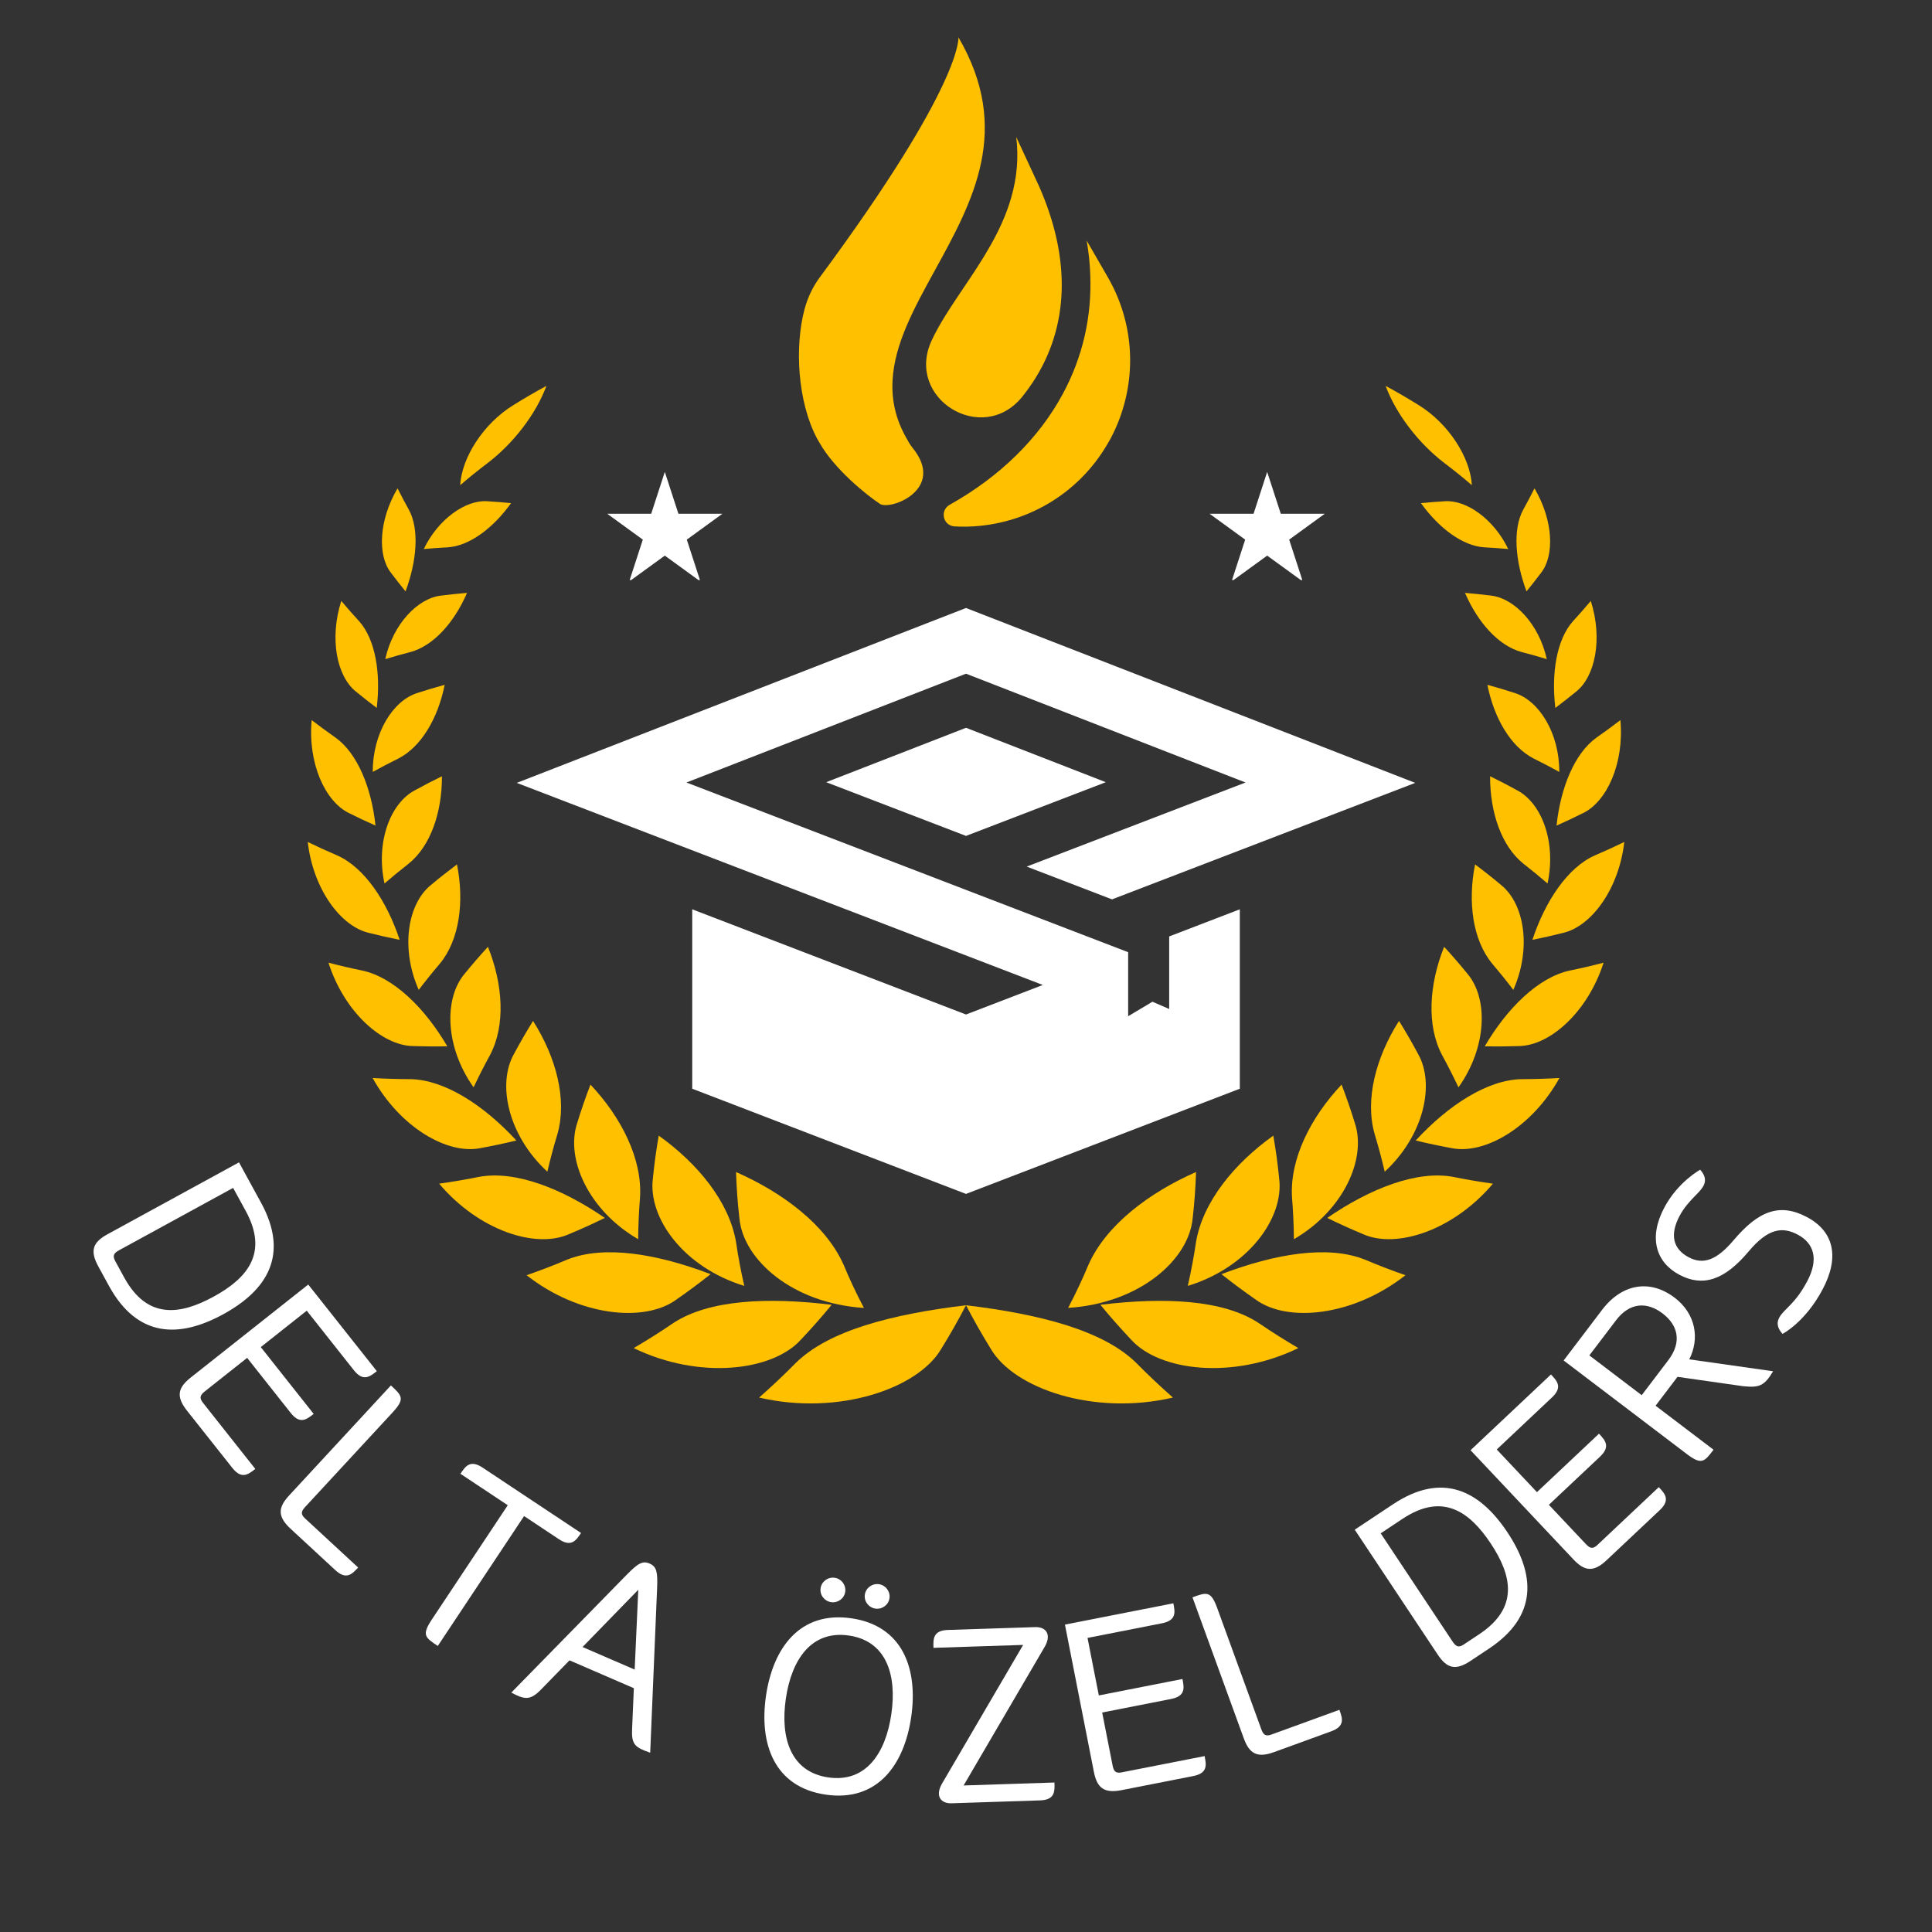
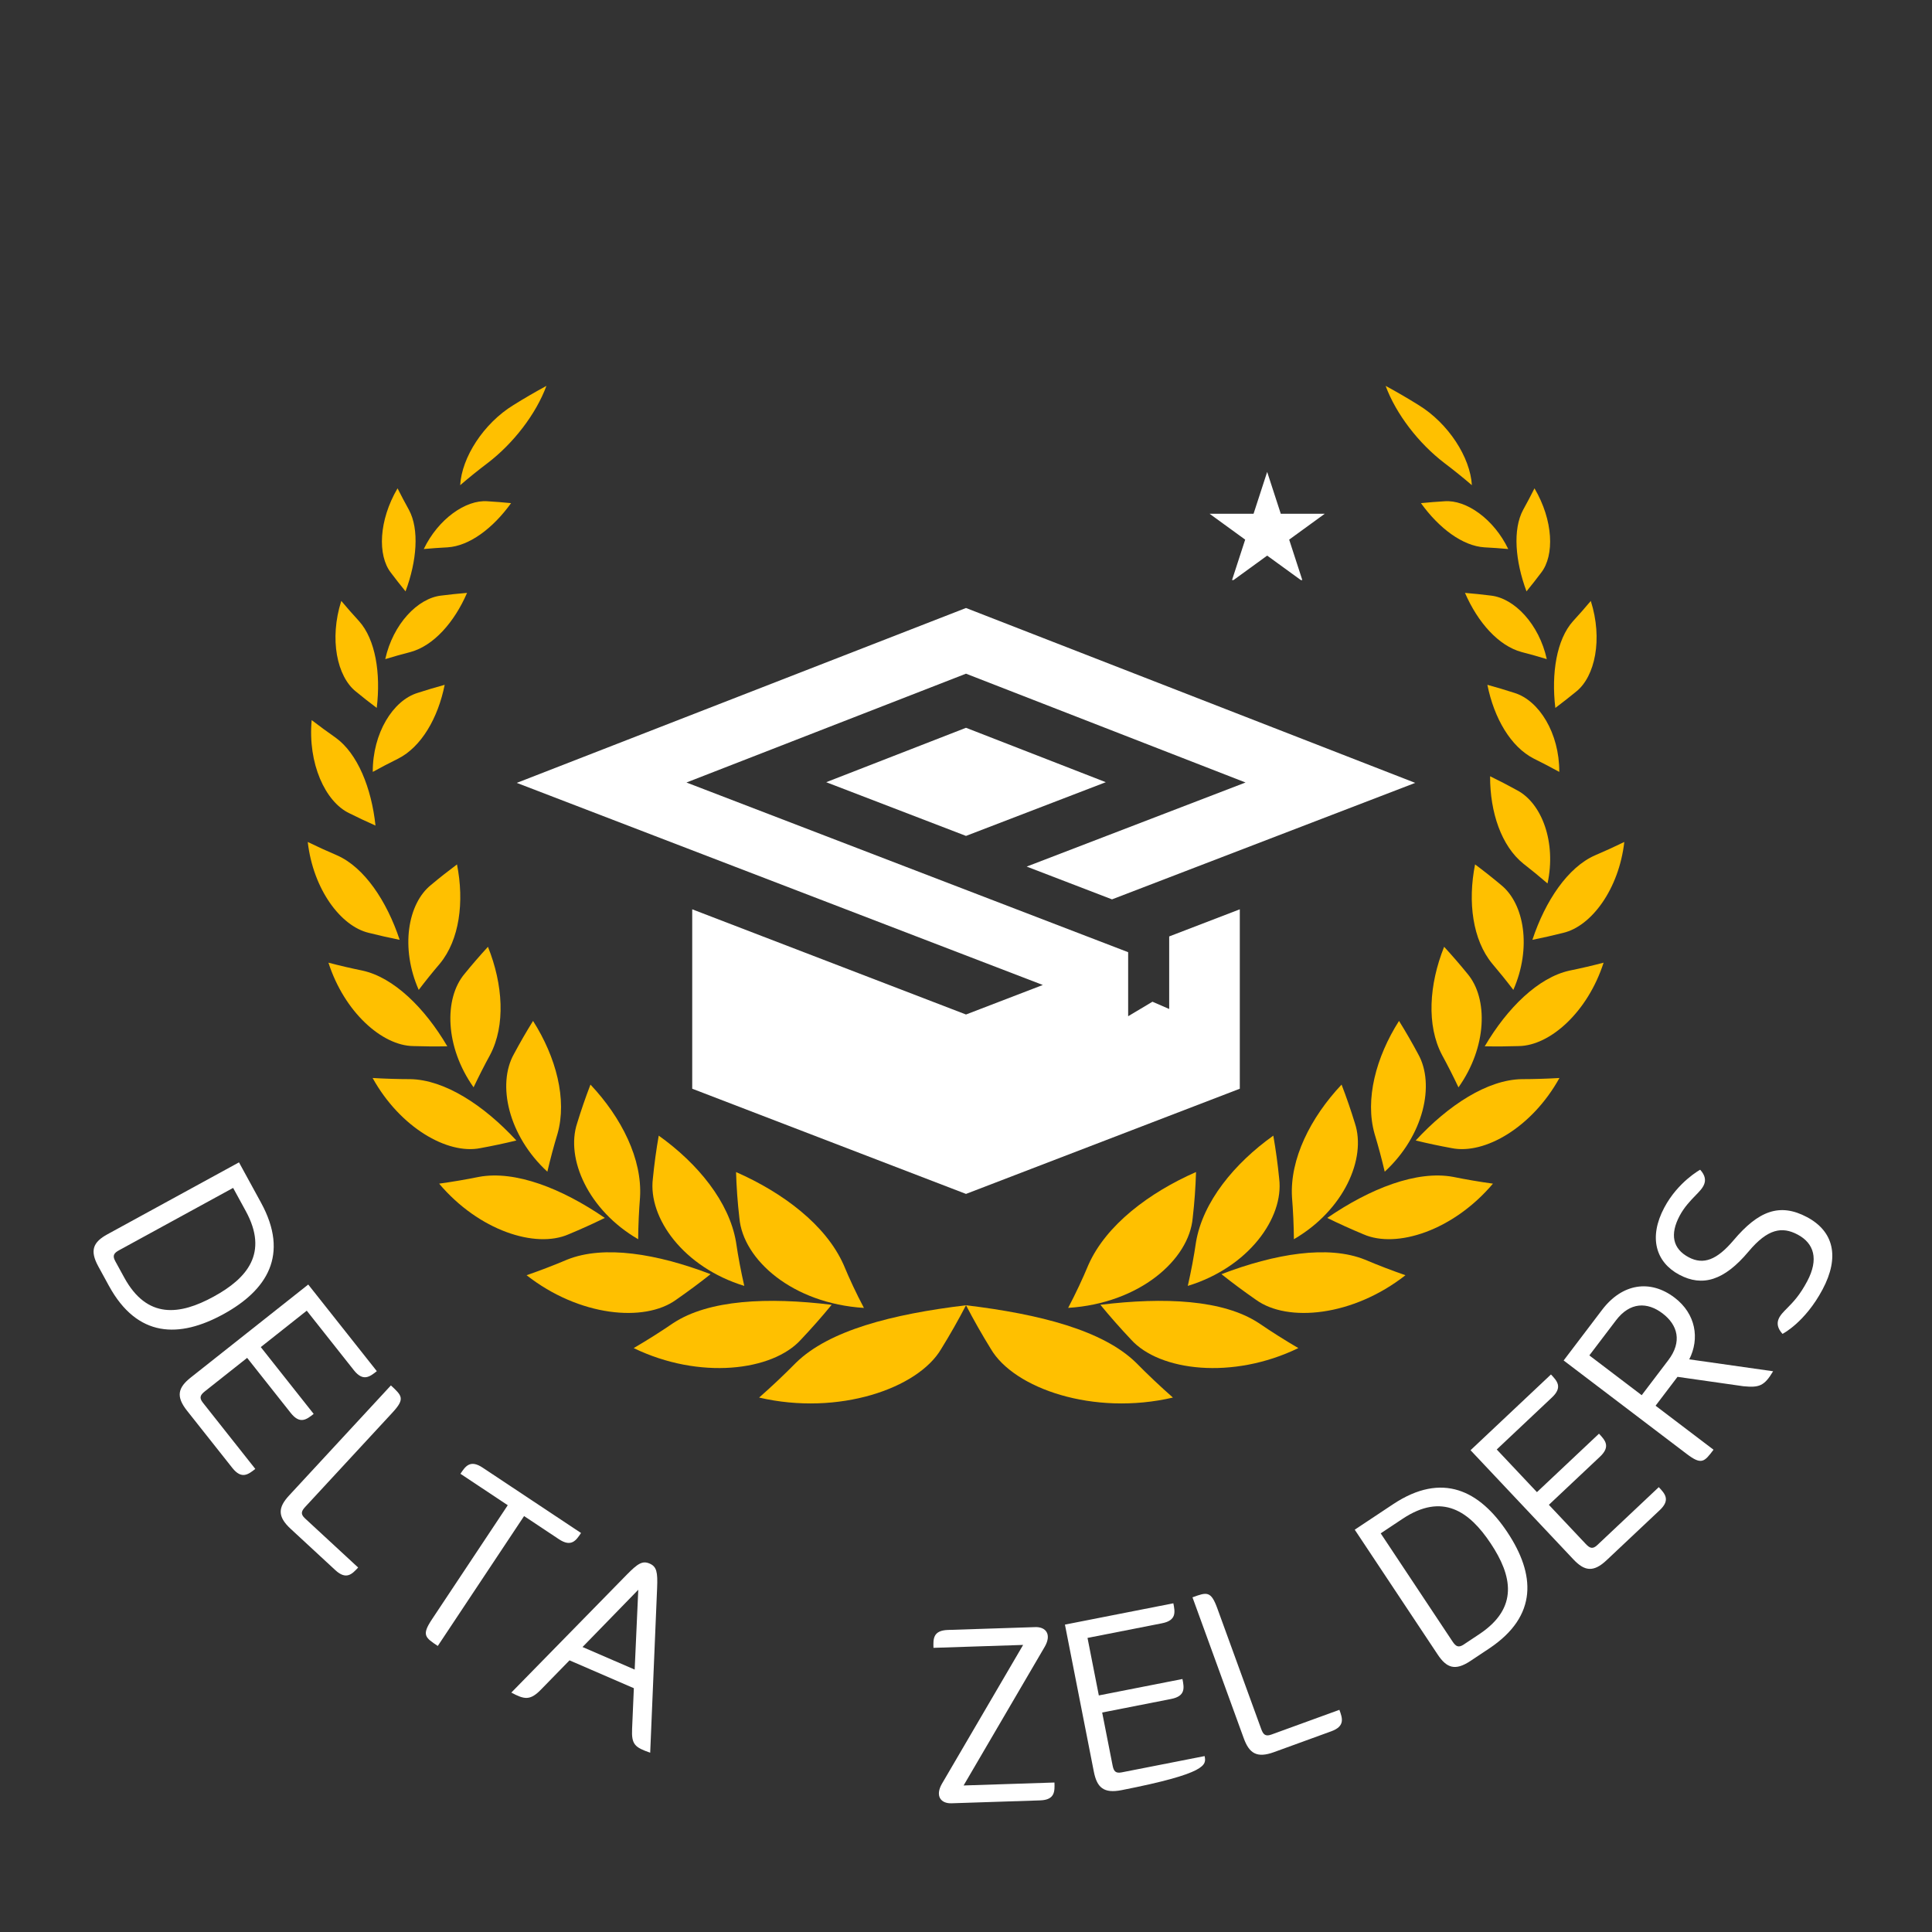
<svg xmlns="http://www.w3.org/2000/svg" width="500" zoomAndPan="magnify" viewBox="0 0 375 375" height="500" preserveAspectRatio="xMidYMid meet" version="1.0">
  <rect x="0" y="0" width="375" height="375" fill="#333333" stroke="none" />
  <defs>
    <g />
    <clipPath id="1a67561b7c">
      <path d="M 297 163 L 315.469 163 L 315.469 183 L 297 183 Z M 297 163 " clip-rule="nonzero" />
    </clipPath>
    <clipPath id="40954ea1a7">
      <path d="M 268 74.891 L 286 74.891 L 286 95 L 268 95 Z M 268 74.891 " clip-rule="nonzero" />
    </clipPath>
    <clipPath id="1d1b8f7c8e">
      <path d="M 59.719 163 L 78 163 L 78 183 L 59.719 183 Z M 59.719 163 " clip-rule="nonzero" />
    </clipPath>
    <clipPath id="572c4d16ee">
      <path d="M 89 74.891 L 107 74.891 L 107 95 L 89 95 Z M 89 74.891 " clip-rule="nonzero" />
    </clipPath>
    <clipPath id="6117da91ff">
      <path d="M 100.305 118 L 275 118 L 275 231.984 L 100.305 231.984 Z M 100.305 118 " clip-rule="nonzero" />
    </clipPath>
    <clipPath id="98c7fd0b04">
-       <path d="M 117.859 91.594 L 140.359 91.594 L 140.359 112.594 L 117.859 112.594 Z M 117.859 91.594 " clip-rule="nonzero" />
-     </clipPath>
+       </clipPath>
    <clipPath id="f649904916">
      <path d="M 234.777 91.594 L 257.277 91.594 L 257.277 112.594 L 234.777 112.594 Z M 234.777 91.594 " clip-rule="nonzero" />
    </clipPath>
    <clipPath id="d058de8458">
-       <path d="M 155 7.223 L 220 7.223 L 220 102.473 L 155 102.473 Z M 155 7.223 " clip-rule="nonzero" />
-     </clipPath>
+       </clipPath>
  </defs>
  <g fill="#ffffff" fill-opacity="1">
    <g transform="translate(15.064, 238.462)">
      <g>
        <path d="M 6.078 11.117 C 11.617 21.246 19.766 21.281 28.27 16.633 C 36.77 11.984 41.137 5.105 35.602 -5.023 L 31.324 -12.848 L 5.793 1.109 C 3.035 2.617 2.309 4.219 4.008 7.328 Z M 30.184 -7.891 L 32.637 -3.402 C 37.082 4.73 32.969 9.625 26.398 13.215 C 19.832 16.809 13.488 17.629 9.043 9.496 L 7.297 6.305 C 6.703 5.215 7.082 4.738 8.07 4.199 Z M 30.184 -7.891 " />
      </g>
    </g>
  </g>
  <g fill="#ffffff" fill-opacity="1">
    <g transform="translate(31.118, 267.266)">
      <g>
        <path d="M 5.184 6.551 L 13.98 17.66 C 15.785 19.941 17.094 18.91 18.434 17.848 L 8.254 4.984 C 7.484 4.012 7.781 3.477 8.664 2.777 L 16.852 -3.703 L 25.312 6.988 C 27.117 9.27 28.422 8.234 29.766 7.172 L 19.5 -5.797 L 28.422 -12.863 L 37.566 -1.309 C 39.371 0.973 40.68 -0.059 42.023 -1.125 L 28.711 -17.938 L 5.898 0.117 C 3.434 2.07 2.984 3.773 5.184 6.551 Z M 5.184 6.551 " />
      </g>
    </g>
  </g>
  <g fill="#ffffff" fill-opacity="1">
    <g transform="translate(50.271, 291.062)">
      <g>
        <path d="M 25.906 -16.883 C 28.391 -19.57 27.773 -20.145 25.602 -22.152 L 5.848 -0.793 C 3.711 1.516 3.531 3.266 6.133 5.672 L 14.812 13.699 C 16.949 15.676 18.082 14.453 19.246 13.195 L 8.926 3.652 C 8.012 2.809 8.223 2.234 8.988 1.41 Z M 25.906 -16.883 " />
      </g>
    </g>
  </g>
  <g fill="#ffffff" fill-opacity="1">
    <g transform="translate(70.669, 309.975)">
      <g>
        <path d="M 27.887 -17.812 L 13.164 4.352 C 11.141 7.398 11.844 7.867 14.305 9.504 L 31.055 -15.707 L 37.816 -11.215 C 40.238 -9.605 41.16 -10.996 42.109 -12.422 L 22.996 -25.117 C 20.57 -26.727 19.648 -25.34 18.703 -23.914 Z M 27.887 -17.812 " />
      </g>
    </g>
  </g>
  <g fill="#ffffff" fill-opacity="1">
    <g transform="translate(97.952, 327.971)">
      <g>
        <path d="M 25.078 -0.293 L 24.738 7.586 C 24.59 10.645 25.293 11.203 28.25 12.227 L 29.594 -19.762 C 29.719 -22.828 29.516 -23.887 28.137 -24.484 C 26.758 -25.082 25.844 -24.504 23.695 -22.316 L 1.293 0.559 C 3.848 1.922 4.953 2.145 7.082 -0.055 L 12.59 -5.699 Z M 25.238 -3.906 L 15.117 -8.285 L 25.938 -19.402 Z M 25.238 -3.906 " />
      </g>
    </g>
  </g>
  <g fill="#ffffff" fill-opacity="1">
    <g transform="translate(129.134, 340.698)">
      <g />
    </g>
  </g>
  <g fill="#ffffff" fill-opacity="1">
    <g transform="translate(143.468, 345.42)">
      <g>
-         <path d="M 21.785 -31.309 C 11.801 -32.758 6.562 -25.578 5.207 -16.242 C 3.848 -6.91 6.828 1.465 16.812 2.918 C 26.797 4.367 32.039 -2.812 33.395 -12.148 C 34.75 -21.484 31.77 -29.859 21.785 -31.309 Z M 29.539 -12.707 C 28.441 -5.141 24.613 0.637 17.301 -0.426 C 9.984 -1.488 7.961 -8.113 9.059 -15.684 C 10.16 -23.254 13.984 -29.027 21.301 -27.965 C 28.613 -26.902 30.641 -20.277 29.539 -12.707 Z M 15.809 -37.156 C 15.613 -35.832 16.555 -34.629 17.855 -34.441 C 19.156 -34.25 20.398 -35.137 20.59 -36.461 C 20.777 -37.762 19.844 -38.988 18.543 -39.176 C 17.242 -39.367 15.996 -38.457 15.809 -37.156 Z M 24.398 -35.91 C 24.207 -34.586 25.145 -33.383 26.445 -33.191 C 27.746 -33.004 28.988 -33.891 29.18 -35.215 C 29.371 -36.516 28.434 -37.742 27.133 -37.93 C 25.832 -38.117 24.586 -37.207 24.398 -35.91 Z M 24.398 -35.91 " />
-       </g>
+         </g>
    </g>
  </g>
  <g fill="#ffffff" fill-opacity="1">
    <g transform="translate(179.359, 350.188)">
      <g>
        <path d="M 23.465 -30.625 C 24.773 -32.969 23.648 -34.434 21.582 -34.367 L 4.629 -33.816 C 1.719 -33.719 1.773 -32.055 1.828 -30.344 L 19.23 -30.91 L 3.441 -3.914 C 2.133 -1.57 3.258 -0.105 5.324 -0.172 L 22.512 -0.734 C 25.422 -0.828 25.367 -2.492 25.312 -4.203 L 7.676 -3.629 Z M 23.465 -30.625 " />
      </g>
    </g>
  </g>
  <g fill="#ffffff" fill-opacity="1">
    <g transform="translate(209.509, 349.074)">
      <g>
-         <path d="M 8.195 -1.609 L 22.102 -4.344 C 24.957 -4.902 24.637 -6.539 24.305 -8.219 L 8.211 -5.059 C 6.992 -4.816 6.652 -5.324 6.438 -6.43 L 4.422 -16.676 L 17.801 -19.305 C 20.656 -19.863 20.332 -21.5 20.004 -23.18 L 3.773 -19.992 L 1.578 -31.156 L 16.035 -33.996 C 18.891 -34.559 18.57 -36.195 18.238 -37.875 L -2.805 -33.738 L 2.805 -5.191 C 3.414 -2.105 4.719 -0.926 8.195 -1.609 Z M 8.195 -1.609 " />
+         <path d="M 8.195 -1.609 C 24.957 -4.902 24.637 -6.539 24.305 -8.219 L 8.211 -5.059 C 6.992 -4.816 6.652 -5.324 6.438 -6.43 L 4.422 -16.676 L 17.801 -19.305 C 20.656 -19.863 20.332 -21.5 20.004 -23.18 L 3.773 -19.992 L 1.578 -31.156 L 16.035 -33.996 C 18.891 -34.559 18.57 -36.195 18.238 -37.875 L -2.805 -33.738 L 2.805 -5.191 C 3.414 -2.105 4.719 -0.926 8.195 -1.609 Z M 8.195 -1.609 " />
      </g>
    </g>
  </g>
  <g fill="#ffffff" fill-opacity="1">
    <g transform="translate(239.433, 342.942)">
      <g>
        <path d="M -3.152 -30.762 C -4.402 -34.203 -5.195 -33.914 -7.973 -32.902 L 1.973 -5.562 C 3.047 -2.605 4.52 -1.645 7.852 -2.855 L 18.965 -6.898 C 21.695 -7.891 21.129 -9.457 20.543 -11.066 L 7.336 -6.262 C 6.164 -5.84 5.754 -6.289 5.367 -7.344 Z M -3.152 -30.762 " />
      </g>
    </g>
  </g>
  <g fill="#ffffff" fill-opacity="1">
    <g transform="translate(264.841, 333.255)">
      <g />
    </g>
  </g>
  <g fill="#ffffff" fill-opacity="1">
    <g transform="translate(278.446, 327.016)">
      <g>
        <path d="M 10.555 -7.012 C 20.168 -13.398 19.508 -21.52 14.145 -29.594 C 8.781 -37.664 1.551 -41.426 -8.062 -35.039 L -15.492 -30.105 L 0.609 -5.867 C 2.348 -3.25 4.008 -2.66 6.957 -4.621 Z M -10.453 -29.395 L -6.195 -32.223 C 1.527 -37.352 6.758 -33.672 10.898 -27.438 C 15.043 -21.203 16.406 -14.953 8.684 -9.824 L 5.656 -7.812 C 4.621 -7.125 4.113 -7.465 3.488 -8.402 Z M -10.453 -29.395 " />
      </g>
    </g>
  </g>
  <g fill="#ffffff" fill-opacity="1">
    <g transform="translate(305.772, 308.553)">
      <g>
        <path d="M 6.078 -5.727 L 16.395 -15.445 C 18.512 -17.441 17.371 -18.652 16.195 -19.898 L 4.258 -8.652 C 3.352 -7.801 2.797 -8.051 2.023 -8.871 L -5.137 -16.469 L 4.789 -25.816 C 6.906 -27.812 5.762 -29.023 4.59 -30.273 L -7.453 -18.93 L -15.254 -27.211 L -4.531 -37.316 C -2.41 -39.312 -3.555 -40.523 -4.73 -41.77 L -20.34 -27.066 L -0.387 -5.887 C 1.766 -3.598 3.5 -3.297 6.078 -5.727 Z M 6.078 -5.727 " />
      </g>
    </g>
  </g>
  <g fill="#ffffff" fill-opacity="1">
    <g transform="translate(328.025, 287.407)">
      <g>
        <path d="M 4.57 -6.016 L -6.68 -14.559 L -2.422 -20.164 L 10.336 -18.344 C 13.41 -18.043 14.406 -18.348 16.137 -21.246 L -0.141 -23.559 C 1.895 -27.555 1.168 -32.379 -3 -35.543 C -7.707 -39.117 -13.156 -38.309 -17.059 -33.168 L -24.523 -23.34 L -0.645 -5.203 C 2.27 -2.988 2.781 -3.664 4.57 -6.016 Z M -14.367 -31.125 C -11.645 -34.711 -8.281 -34.719 -5.328 -32.477 C -2.375 -30.234 -1.48 -26.992 -4.203 -23.406 L -9.371 -16.602 L -19.535 -24.324 Z M -14.367 -31.125 " />
      </g>
    </g>
  </g>
  <g fill="#ffffff" fill-opacity="1">
    <g transform="translate(346.952, 262.078)">
      <g>
        <path d="M -16.949 -35.035 C -16.949 -35.035 -21.25 -32.699 -23.914 -27.684 C -27 -21.887 -25.57 -17.082 -20.992 -14.648 C -16.516 -12.27 -12.297 -13.504 -7.566 -19.148 C -3.844 -23.598 -1.051 -24.055 1.973 -22.445 C 5.145 -20.758 6.113 -17.691 3.824 -13.383 C 2.379 -10.668 1.129 -9.367 -0.133 -8.098 C -1.336 -6.879 -2.961 -5.375 -0.969 -3.172 C -0.969 -3.172 3.391 -5.371 6.805 -11.793 C 10.18 -18.133 8.961 -23.086 3.781 -25.84 C -1.523 -28.664 -5.656 -27.035 -10.461 -21.352 C -13.684 -17.539 -16.305 -16.512 -19.184 -18.047 C -22.289 -19.699 -22.852 -22.492 -20.934 -26.098 C -20.039 -27.777 -18.844 -29.027 -17.785 -30.113 C -16.602 -31.344 -14.957 -32.832 -16.949 -35.035 Z M -16.949 -35.035 " />
      </g>
    </g>
  </g>
  <path fill="#ffc000" d="M 187.504 253.348 C 188.988 256.203 190.59 259.023 192.316 261.816 C 196.805 269.504 212.258 274.855 227.664 271.266 C 225.184 269.082 222.801 266.832 220.523 264.516 C 214.105 258.238 201.898 255.078 187.496 253.348 Z M 187.504 253.348 " fill-opacity="1" fill-rule="nonzero" />
  <path fill="#ffc000" d="M 207.324 253.867 C 208.785 251.086 210.105 248.285 211.281 245.461 C 214.715 237.766 223.031 231.496 232.148 227.488 C 232.062 230.438 231.848 233.406 231.504 236.395 C 230.805 244.492 221.215 252.984 207.328 253.859 Z M 207.324 253.867 " fill-opacity="1" fill-rule="nonzero" />
  <path fill="#ffc000" d="M 213.582 253.258 C 215.473 255.559 217.457 257.809 219.539 260.012 C 225.043 266.125 239.234 267.859 252.008 261.664 C 249.371 260.121 246.809 258.504 244.324 256.805 C 237.391 252.262 226.012 251.746 213.582 253.258 Z M 213.582 253.258 " fill-opacity="1" fill-rule="nonzero" />
  <path fill="#ffc000" d="M 230.547 249.594 C 231.199 246.746 231.734 243.902 232.148 241.066 C 233.473 233.289 239.555 225.84 247.148 220.426 C 247.633 223.172 248.012 225.957 248.289 228.781 C 249.23 236.402 242.332 245.992 230.543 249.594 Z M 230.547 249.594 " fill-opacity="1" fill-rule="nonzero" />
  <path fill="#ffc000" d="M 237.086 247.316 C 239.242 249.027 241.469 250.68 243.77 252.277 C 249.91 256.742 262.609 255.516 272.797 247.52 C 270.117 246.59 267.496 245.582 264.922 244.492 C 257.793 241.625 247.48 243.344 237.082 247.316 Z M 237.086 247.316 " fill-opacity="1" fill-rule="nonzero" />
  <path fill="#ffc000" d="M 251.145 240.527 C 251.117 237.789 250.996 235.078 250.777 232.391 C 250.328 224.996 254.352 216.938 260.398 210.52 C 261.34 212.965 262.203 215.465 262.984 218.016 C 265.266 224.875 260.828 234.914 251.148 240.527 Z M 251.145 240.527 " fill-opacity="1" fill-rule="nonzero" />
  <path fill="#ffc000" d="M 257.617 236.398 C 259.906 237.523 262.246 238.582 264.637 239.574 C 271.062 242.406 282.086 238.852 289.781 229.746 C 287.172 229.387 284.59 228.945 282.043 228.43 C 275.02 227.133 265.98 230.66 257.617 236.398 Z M 257.617 236.398 " fill-opacity="1" fill-rule="nonzero" />
  <path fill="#ffc000" d="M 268.773 227.426 C 268.191 224.934 267.531 222.477 266.801 220.062 C 264.91 213.395 267.066 205.203 271.547 198.16 C 272.848 200.246 274.082 202.387 275.258 204.586 C 278.578 210.477 276.355 220.438 268.773 227.426 Z M 268.773 227.426 " fill-opacity="1" fill-rule="nonzero" />
  <path fill="#ffc000" d="M 274.789 221.367 C 277.086 221.926 279.414 222.422 281.777 222.852 C 288.16 224.145 297.367 218.84 302.688 209.238 C 300.227 209.383 297.793 209.457 295.379 209.461 C 288.727 209.57 281.133 214.488 274.789 221.367 Z M 274.789 221.367 " fill-opacity="1" fill-rule="nonzero" />
  <path fill="#ffc000" d="M 283.086 211.047 C 282.07 208.895 281 206.793 279.879 204.734 C 276.879 199.031 277.367 191.102 280.305 183.773 C 281.855 185.457 283.363 187.199 284.828 189 C 288.898 193.812 288.633 203.258 283.094 211.047 Z M 283.086 211.047 " fill-opacity="1" fill-rule="nonzero" />
  <path fill="#ffc000" d="M 288.188 203.086 C 290.383 203.133 292.594 203.117 294.82 203.043 C 300.863 202.945 308.16 196.457 311.258 186.855 C 309.051 187.434 306.844 187.945 304.637 188.395 C 298.602 189.723 292.57 195.613 288.188 203.086 Z M 288.188 203.086 " fill-opacity="1" fill-rule="nonzero" />
  <path fill="#ffc000" d="M 293.738 192.137 C 292.406 190.387 291.035 188.688 289.629 187.035 C 285.836 182.438 284.859 175.078 286.309 167.781 C 288.012 169.051 289.691 170.375 291.34 171.758 C 295.895 175.418 297.312 184.039 293.738 192.137 Z M 293.738 192.137 " fill-opacity="1" fill-rule="nonzero" />
  <g clip-path="url(#1a67561b7c)">
    <path fill="#ffc000" d="M 297.438 182.422 C 299.43 182.023 301.426 181.57 303.426 181.066 C 308.879 179.785 314.219 172.609 315.277 163.426 C 313.379 164.352 311.473 165.219 309.559 166.035 C 304.332 168.348 299.949 174.828 297.438 182.418 Z M 297.438 182.422 " fill-opacity="1" fill-rule="nonzero" />
  </g>
  <path fill="#ffc000" d="M 300.375 171.48 C 298.844 170.156 297.285 168.883 295.707 167.656 C 291.418 164.223 289.203 157.668 289.227 150.672 C 290.996 151.531 292.754 152.445 294.496 153.406 C 299.281 155.941 302.102 163.496 300.375 171.48 Z M 300.375 171.48 " fill-opacity="1" fill-rule="nonzero" />
-   <path fill="#ffc000" d="M 302.133 160.242 C 303.844 159.484 305.547 158.684 307.242 157.836 C 311.875 155.609 315.285 148.191 314.516 139.773 C 312.984 140.949 311.434 142.082 309.863 143.18 C 305.605 146.234 302.898 152.93 302.125 160.242 Z M 302.133 160.242 " fill-opacity="1" fill-rule="nonzero" />
  <path fill="#ffc000" d="M 302.656 149.824 C 301.027 148.93 299.387 148.074 297.734 147.258 C 293.23 144.973 290 139.398 288.699 132.922 C 290.453 133.402 292.207 133.926 293.957 134.492 C 298.734 135.961 302.68 142.297 302.656 149.816 Z M 302.656 149.824 " fill-opacity="1" fill-rule="nonzero" />
  <path fill="#ffc000" d="M 301.891 137.406 C 303.254 136.383 304.602 135.328 305.938 134.234 C 309.598 131.316 311.133 124.059 308.773 116.641 C 307.645 117.984 306.492 119.297 305.316 120.574 C 302.141 124.121 301.082 130.691 301.891 137.414 Z M 301.891 137.406 " fill-opacity="1" fill-rule="nonzero" />
  <path fill="#ffc000" d="M 300.23 127.934 C 298.602 127.438 296.969 126.977 295.336 126.559 C 290.867 125.344 286.848 120.832 284.352 115.078 C 286.023 115.215 287.695 115.391 289.375 115.602 C 293.949 116.109 298.73 121.148 300.23 127.934 Z M 300.23 127.934 " fill-opacity="1" fill-rule="nonzero" />
  <path fill="#ffc000" d="M 296.293 114.785 C 297.266 113.598 298.219 112.383 299.152 111.141 C 301.734 107.801 301.52 101.039 297.844 94.785 C 297.133 96.199 296.398 97.594 295.637 98.965 C 293.594 102.75 294.102 108.91 296.293 114.781 Z M 296.293 114.785 " fill-opacity="1" fill-rule="nonzero" />
  <path fill="#ffc000" d="M 292.75 106.566 C 291.203 106.426 289.66 106.316 288.125 106.238 C 283.906 105.973 279.332 102.559 275.805 97.66 C 277.328 97.508 278.863 97.383 280.402 97.293 C 284.594 96.98 289.941 100.727 292.75 106.566 Z M 292.75 106.566 " fill-opacity="1" fill-rule="nonzero" />
  <g clip-path="url(#40954ea1a7)">
    <path fill="#ffc000" d="M 285.707 94.188 C 283.965 92.691 282.172 91.25 280.336 89.859 C 275.363 86.059 270.98 80.387 268.949 74.898 C 271.133 76.082 273.273 77.328 275.363 78.633 C 281.148 82.188 285.391 88.789 285.691 94.191 Z M 285.707 94.188 " fill-opacity="1" fill-rule="nonzero" />
  </g>
  <path fill="#ffc000" d="M 187.504 253.348 C 186.023 256.203 184.418 259.023 182.695 261.816 C 178.203 269.504 162.754 274.855 147.344 271.266 C 149.828 269.082 152.207 266.832 154.488 264.516 C 160.902 258.238 173.109 255.078 187.512 253.348 Z M 187.504 253.348 " fill-opacity="1" fill-rule="nonzero" />
  <path fill="#ffc000" d="M 167.688 253.867 C 166.223 251.094 164.906 248.293 163.734 245.469 C 160.301 237.77 151.984 231.504 142.867 227.496 C 142.953 230.445 143.168 233.414 143.512 236.398 C 144.211 244.496 153.801 252.992 167.688 253.867 Z M 167.688 253.867 " fill-opacity="1" fill-rule="nonzero" />
  <path fill="#ffc000" d="M 161.426 253.258 C 159.539 255.559 157.551 257.809 155.469 260.012 C 149.965 266.125 135.777 267.859 123 261.664 C 125.637 260.121 128.199 258.504 130.684 256.805 C 137.617 252.262 149 251.746 161.426 253.258 Z M 161.426 253.258 " fill-opacity="1" fill-rule="nonzero" />
  <path fill="#ffc000" d="M 144.465 249.594 C 143.809 246.746 143.277 243.902 142.859 241.066 C 141.539 233.289 135.453 225.84 127.859 220.426 C 127.375 223.172 126.996 225.957 126.719 228.781 C 125.777 236.402 132.676 245.992 144.469 249.594 Z M 144.465 249.594 " fill-opacity="1" fill-rule="nonzero" />
  <path fill="#ffc000" d="M 137.922 247.316 C 135.77 249.027 133.539 250.68 131.238 252.277 C 125.098 256.742 112.398 255.516 102.211 247.52 C 104.891 246.59 107.516 245.582 110.086 244.492 C 117.215 241.625 127.527 243.344 137.93 247.316 Z M 137.922 247.316 " fill-opacity="1" fill-rule="nonzero" />
  <path fill="#ffc000" d="M 123.867 240.527 C 123.891 237.789 124.016 235.078 124.23 232.391 C 124.684 224.996 120.656 216.938 114.609 210.52 C 113.668 212.965 112.805 215.465 112.023 218.016 C 109.746 224.875 114.18 234.914 123.859 240.527 Z M 123.867 240.527 " fill-opacity="1" fill-rule="nonzero" />
  <path fill="#ffc000" d="M 117.391 236.398 C 115.102 237.523 112.766 238.582 110.375 239.574 C 103.949 242.406 92.93 238.852 85.234 229.746 C 87.844 229.387 90.422 228.945 92.969 228.43 C 99.996 227.133 109.031 230.66 117.395 236.398 Z M 117.391 236.398 " fill-opacity="1" fill-rule="nonzero" />
  <path fill="#ffc000" d="M 106.242 227.426 C 106.824 224.934 107.48 222.477 108.215 220.062 C 110.102 213.395 107.945 205.203 103.465 198.16 C 102.168 200.246 100.93 202.387 99.754 204.586 C 96.438 210.477 98.656 220.438 106.242 227.426 Z M 106.242 227.426 " fill-opacity="1" fill-rule="nonzero" />
  <path fill="#ffc000" d="M 100.227 221.367 C 97.926 221.926 95.598 222.422 93.238 222.852 C 86.855 224.145 77.648 218.84 72.324 209.238 C 74.785 209.383 77.223 209.457 79.633 209.461 C 86.285 209.57 93.879 214.488 100.227 221.367 Z M 100.227 221.367 " fill-opacity="1" fill-rule="nonzero" />
  <path fill="#ffc000" d="M 91.922 211.047 C 92.941 208.895 94.012 206.793 95.137 204.734 C 98.137 199.031 97.652 191.102 94.711 183.773 C 93.164 185.457 91.656 187.199 90.191 189 C 86.117 193.812 86.387 203.258 91.922 211.047 Z M 91.922 211.047 " fill-opacity="1" fill-rule="nonzero" />
  <path fill="#ffc000" d="M 86.82 203.086 C 84.625 203.133 82.414 203.117 80.188 203.043 C 74.145 202.945 66.848 196.453 63.75 186.855 C 65.957 187.434 68.164 187.945 70.371 188.395 C 76.406 189.723 82.438 195.613 86.82 203.086 Z M 86.82 203.086 " fill-opacity="1" fill-rule="nonzero" />
  <path fill="#ffc000" d="M 81.273 192.137 C 82.605 190.387 83.973 188.688 85.383 187.035 C 89.176 182.438 90.148 175.078 88.703 167.781 C 87 169.051 85.32 170.375 83.668 171.758 C 79.113 175.418 77.699 184.039 81.273 192.137 Z M 81.273 192.137 " fill-opacity="1" fill-rule="nonzero" />
  <g clip-path="url(#1d1b8f7c8e)">
    <path fill="#ffc000" d="M 77.574 182.422 C 75.578 182.023 73.582 181.57 71.582 181.066 C 66.133 179.785 60.789 172.609 59.734 163.426 C 61.633 164.352 63.539 165.219 65.449 166.035 C 70.676 168.348 75.059 174.828 77.574 182.418 Z M 77.574 182.422 " fill-opacity="1" fill-rule="nonzero" />
  </g>
-   <path fill="#ffc000" d="M 74.633 171.48 C 76.168 170.156 77.723 168.883 79.297 167.656 C 83.586 164.223 85.801 157.668 85.781 150.672 C 84.012 151.531 82.254 152.445 80.508 153.406 C 75.727 155.941 72.906 163.496 74.629 171.48 Z M 74.633 171.48 " fill-opacity="1" fill-rule="nonzero" />
  <path fill="#ffc000" d="M 72.883 160.242 C 71.172 159.484 69.469 158.684 67.773 157.836 C 63.133 155.609 59.723 148.191 60.496 139.773 C 62.027 140.949 63.574 142.082 65.145 143.18 C 69.395 146.234 72.105 152.93 72.883 160.242 Z M 72.883 160.242 " fill-opacity="1" fill-rule="nonzero" />
  <path fill="#ffc000" d="M 72.352 149.824 C 73.984 148.93 75.625 148.074 77.273 147.258 C 81.777 144.973 85.012 139.398 86.312 132.922 C 84.555 133.402 82.805 133.926 81.055 134.492 C 76.273 135.961 72.332 142.297 72.352 149.816 Z M 72.352 149.824 " fill-opacity="1" fill-rule="nonzero" />
  <path fill="#ffc000" d="M 73.125 137.406 C 71.762 136.387 70.414 135.328 69.082 134.23 C 65.418 131.312 63.883 124.059 66.242 116.637 C 67.371 117.98 68.523 119.293 69.699 120.57 C 72.883 124.129 73.934 130.691 73.125 137.406 Z M 73.125 137.406 " fill-opacity="1" fill-rule="nonzero" />
  <path fill="#ffc000" d="M 74.777 127.934 C 76.406 127.438 78.039 126.977 79.672 126.559 C 84.141 125.344 88.164 120.832 90.656 115.078 C 88.984 115.215 87.312 115.391 85.633 115.602 C 81.062 116.109 76.277 121.148 74.777 127.934 Z M 74.777 127.934 " fill-opacity="1" fill-rule="nonzero" />
  <path fill="#ffc000" d="M 78.715 114.785 C 77.742 113.598 76.789 112.383 75.855 111.141 C 73.277 107.801 73.492 101.039 77.164 94.785 C 77.875 96.199 78.613 97.594 79.375 98.965 C 81.418 102.75 80.906 108.91 78.715 114.781 Z M 78.715 114.785 " fill-opacity="1" fill-rule="nonzero" />
  <path fill="#ffc000" d="M 82.258 106.566 C 83.801 106.426 85.344 106.316 86.883 106.238 C 91.098 105.973 95.676 102.559 99.199 97.66 C 97.676 97.508 96.145 97.383 94.602 97.293 C 90.414 96.98 85.062 100.727 82.254 106.566 Z M 82.258 106.566 " fill-opacity="1" fill-rule="nonzero" />
  <g clip-path="url(#572c4d16ee)">
    <path fill="#ffc000" d="M 89.305 94.188 C 91.047 92.691 92.836 91.25 94.676 89.859 C 99.645 86.059 104.031 80.387 106.062 74.898 C 103.875 76.082 101.734 77.328 99.645 78.633 C 93.859 82.188 89.617 88.789 89.32 94.191 Z M 89.305 94.188 " fill-opacity="1" fill-rule="nonzero" />
  </g>
  <g clip-path="url(#6117da91ff)">
    <path fill="#ffffff" d="M 187.5 162.25 L 214.637 151.824 L 187.5 141.262 L 160.363 151.824 Z M 218.973 197.25 L 218.973 184.82 L 133.242 151.883 L 187.5 130.762 L 241.758 151.883 L 199.277 168.203 L 215.84 174.566 L 274.695 151.957 L 187.5 118.012 L 100.305 151.957 L 202.41 191.184 L 187.5 196.914 L 134.359 176.496 L 134.359 211.32 L 187.5 231.738 L 240.645 211.32 L 240.645 176.496 L 226.938 181.762 L 226.938 195.844 L 223.691 194.434 Z M 218.973 197.25 " fill-opacity="1" fill-rule="evenodd" />
  </g>
  <g clip-path="url(#98c7fd0b04)">
    <path fill="#ffffff" d="M 129.039 91.598 L 131.68 99.719 L 140.219 99.719 L 133.309 104.742 L 135.949 112.863 L 129.039 107.844 L 122.129 112.863 L 124.77 104.742 L 117.859 99.719 L 126.398 99.719 Z M 129.039 91.598 " fill-opacity="1" fill-rule="nonzero" />
  </g>
  <g clip-path="url(#f649904916)">
    <path fill="#ffffff" d="M 245.957 91.598 L 248.598 99.719 L 257.137 99.719 L 250.227 104.742 L 252.867 112.863 L 245.957 107.844 L 239.047 112.863 L 241.688 104.742 L 234.777 99.719 L 243.316 99.719 Z M 245.957 91.598 " fill-opacity="1" fill-rule="nonzero" />
  </g>
  <g clip-path="url(#d058de8458)">
    <path fill="#ffc000" d="M 215.031 53.816 L 210.922 46.695 C 211.297 48.871 211.531 51.031 211.617 53.172 C 211.957 61.441 210.16 69.285 206.273 76.488 C 201.621 85.109 194.055 92.531 184.387 97.945 C 184.367 97.957 184.348 97.969 184.328 97.98 C 182.379 99.07 183.031 102.039 185.266 102.168 C 185.535 102.184 185.805 102.195 186.074 102.207 C 186.25 102.211 186.422 102.215 186.598 102.219 C 186.918 102.223 187.238 102.223 187.562 102.219 C 187.734 102.215 187.91 102.211 188.082 102.207 C 198.867 101.855 209.223 96.109 215.016 86.082 L 215.551 85.148 C 220.617 75.648 220.809 63.828 215.031 53.816 Z M 201.637 36.047 L 197.246 26.578 C 197.738 30.535 197.406 34.461 196.258 38.422 C 194.352 44.996 190.566 50.621 186.902 56.062 C 184.523 59.598 182.305 62.898 180.812 66.137 C 175.648 77.359 190.676 86.613 198.43 76.992 C 199.137 76.109 199.805 75.199 200.426 74.262 C 207.539 63.504 207.953 50.305 201.637 36.047 Z M 170.812 97.812 C 168.109 96.031 162.055 91.121 159.148 86.082 L 158.582 85.105 C 154.832 78.039 154.188 67.355 156.172 59.977 C 156.852 57.438 157.969 55.391 159.129 53.816 C 187.078 16.02 186.027 7.23 186.027 7.23 C 196.484 25.148 188.859 39.012 181.484 52.426 C 177.449 59.762 173.637 66.691 173.246 73.793 C 173.031 77.719 173.871 81.328 175.812 84.82 C 176.199 85.516 176.574 86.242 177.098 86.883 C 183.723 94.988 172.785 99.117 170.812 97.812 " fill-opacity="1" fill-rule="nonzero" />
  </g>
</svg>